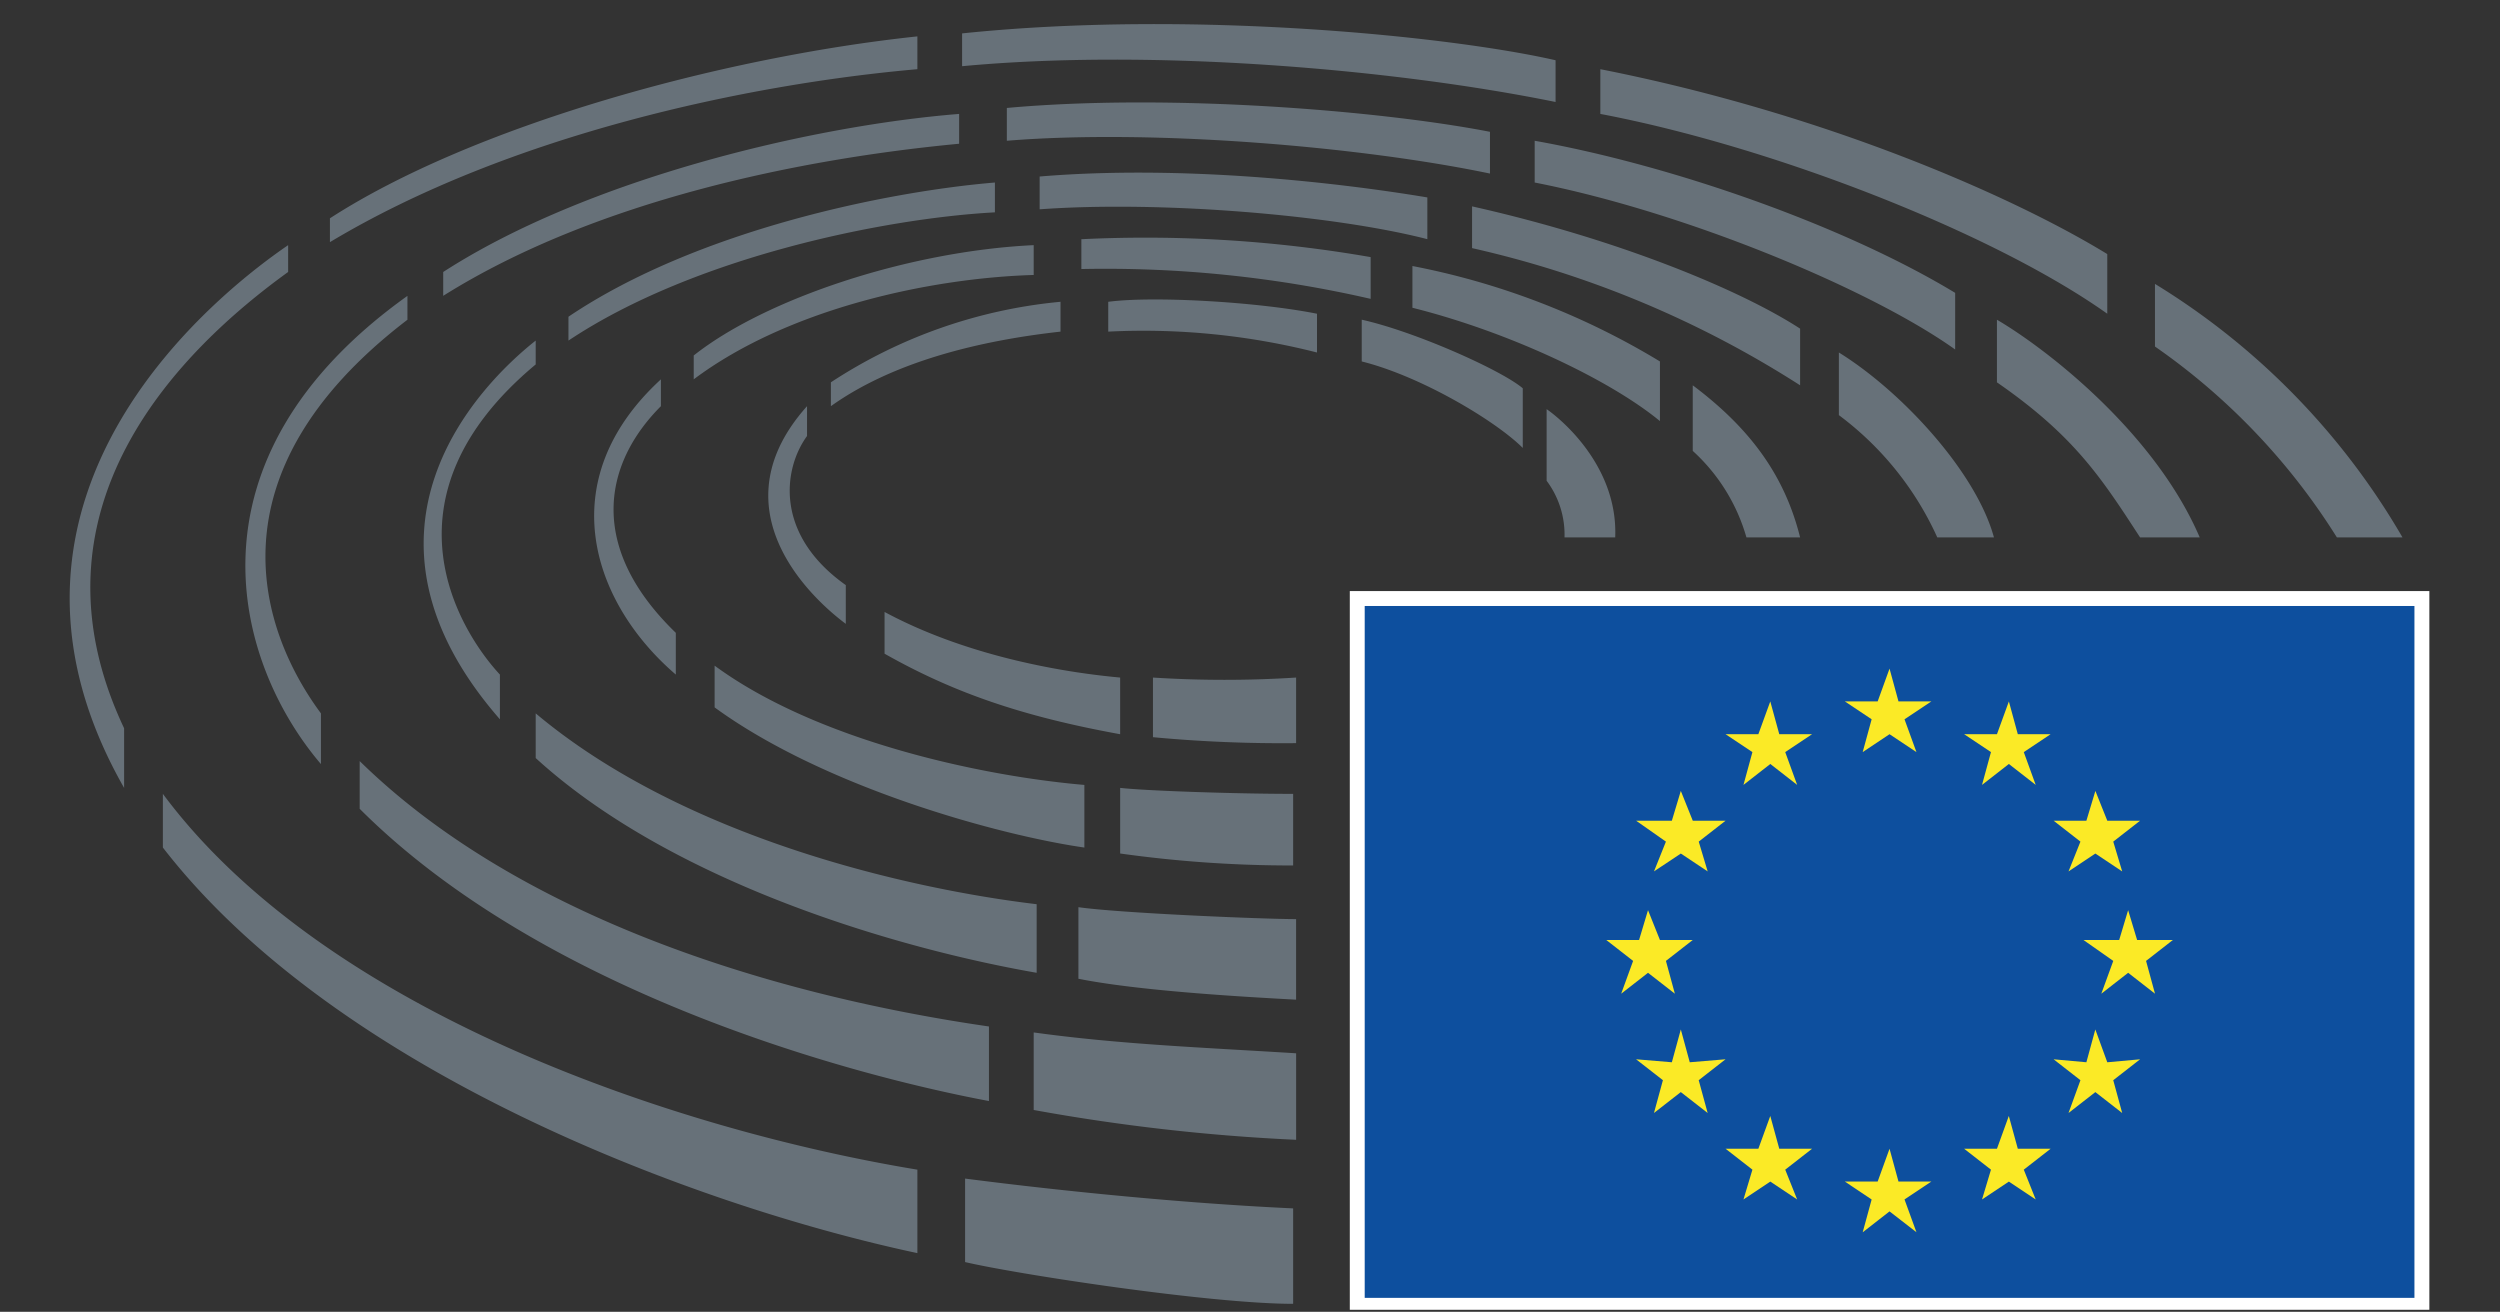
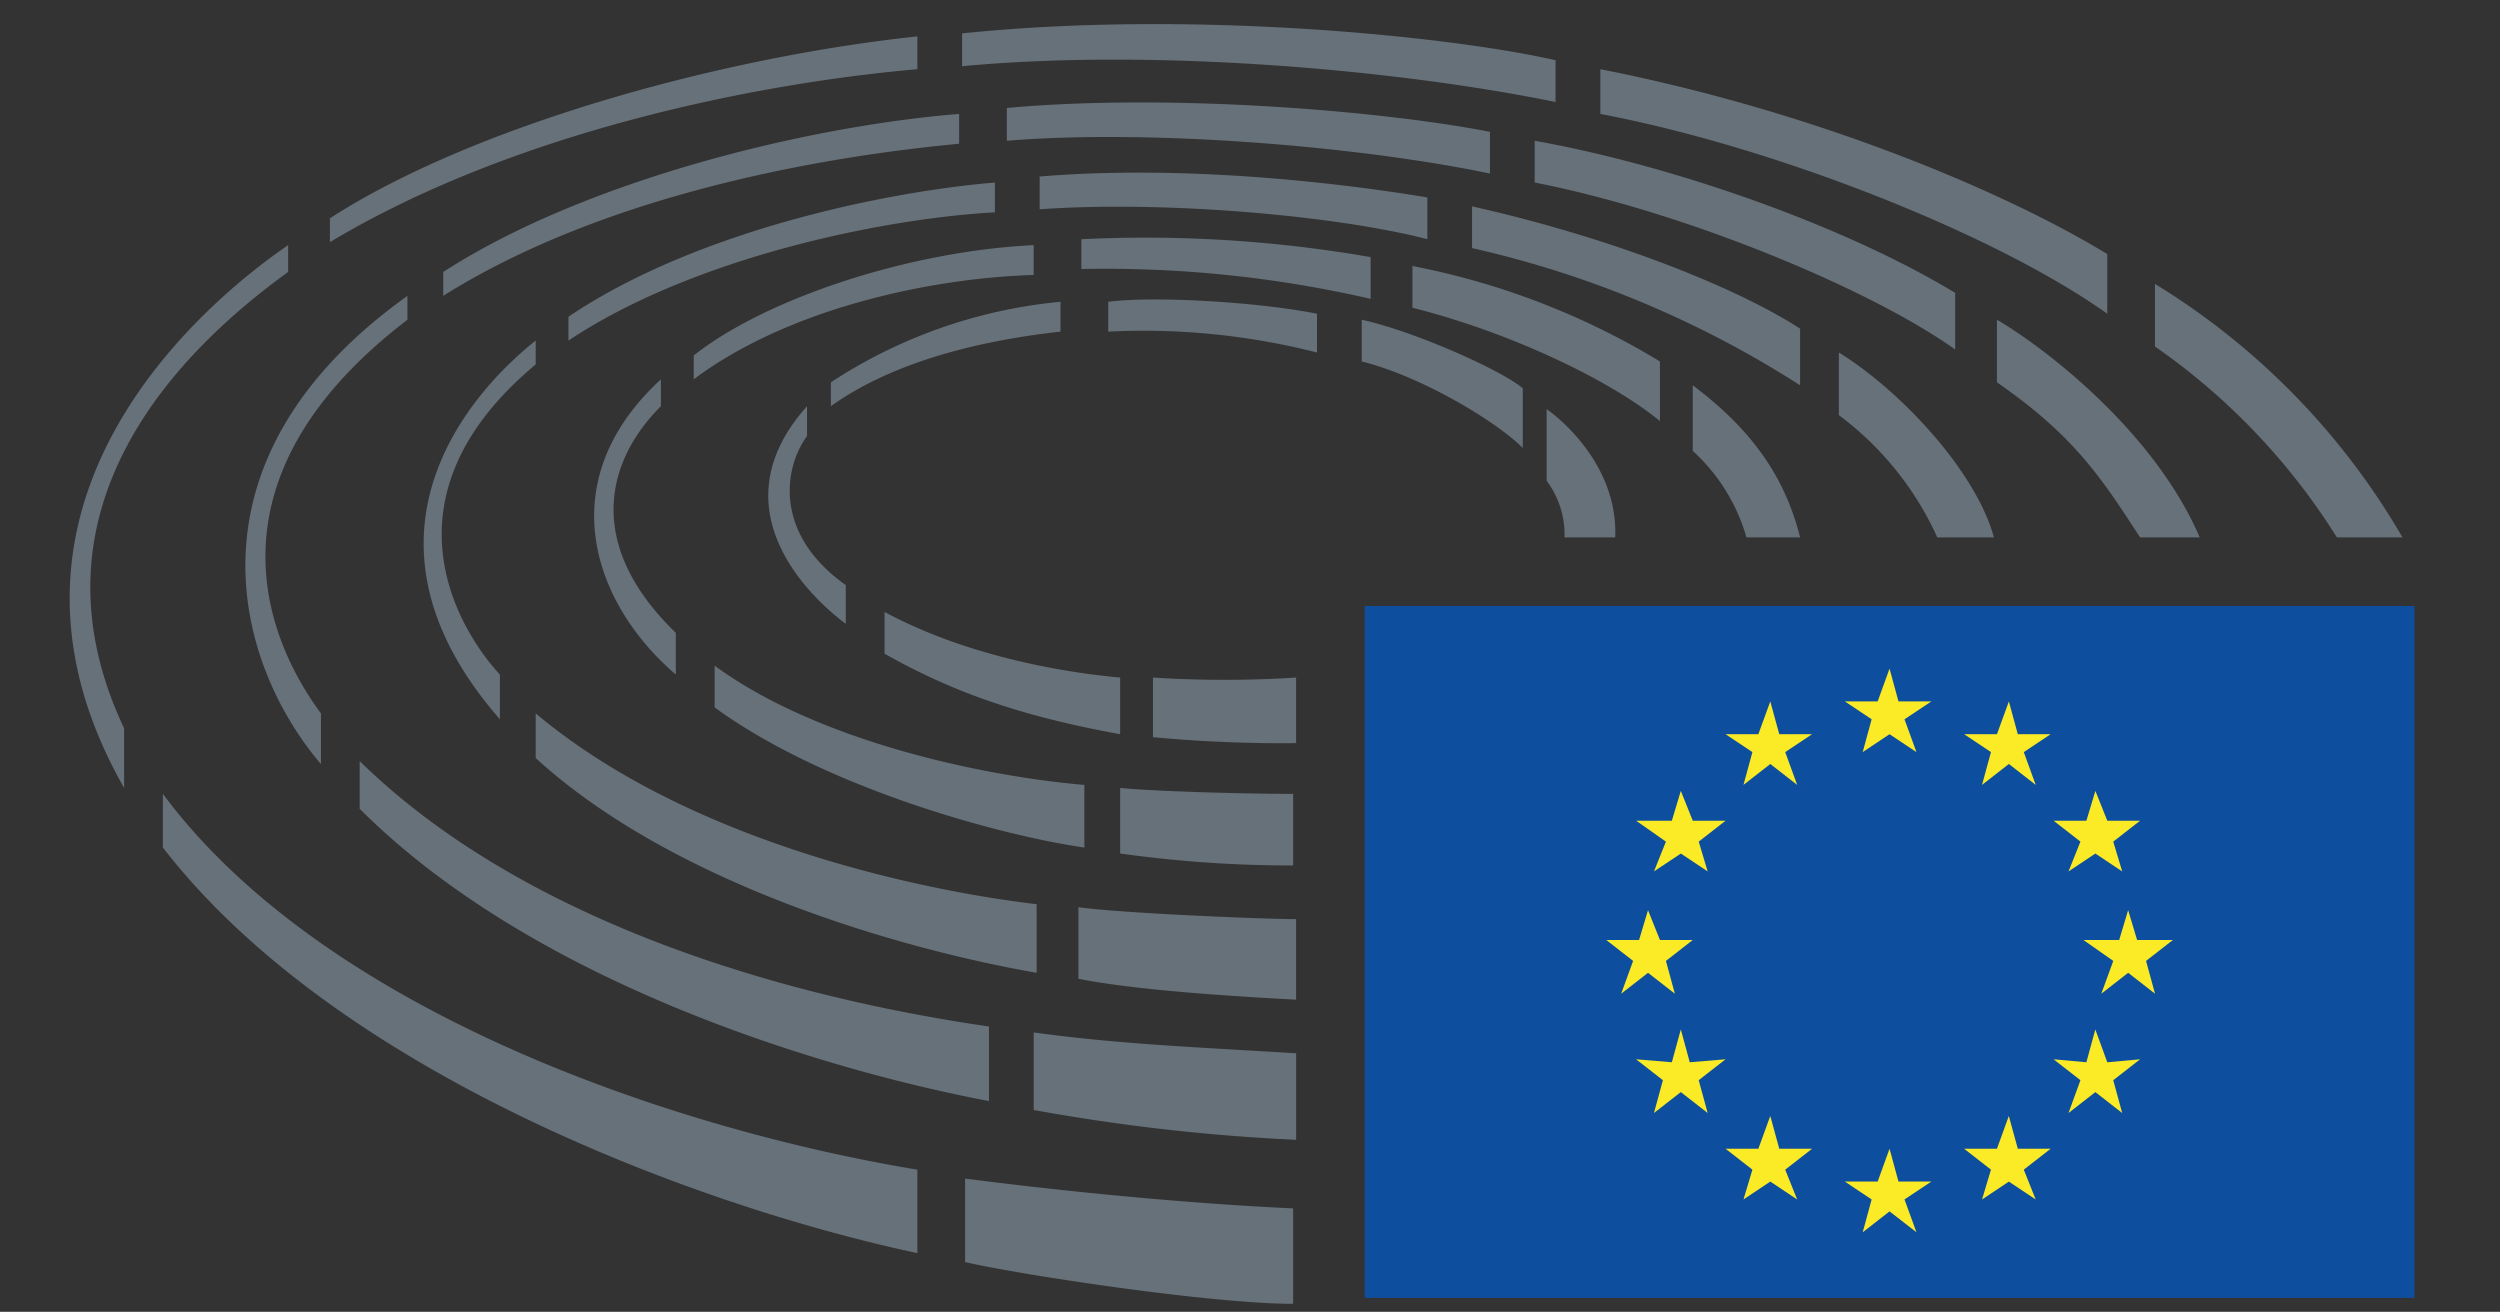
<svg xmlns="http://www.w3.org/2000/svg" width="263" height="138" viewBox="0 0 263 138">
  <rect x="0" y="0" width="263" height="138" fill="#333333" stroke="none" />
  <defs>
    <clipPath id="clip-path">
      <rect id="Rectangle_2110" data-name="Rectangle 2110" width="263" height="138" transform="translate(150 3297)" fill="#fff" stroke="#707070" stroke-width="1" />
    </clipPath>
  </defs>
  <g id="Mask_Group_8" data-name="Mask Group 8" transform="translate(-150 -3297)" clip-path="url(#clip-path)">
    <g id="ep-logo" transform="translate(157.331 3299.536)">
-       <path id="Path_1863" data-name="Path 1863" d="M43.8,19.5H157.369V95.108H43.8Z" transform="translate(90.868 40.145)" fill="#fff" />
      <path id="Path_1864" data-name="Path 1864" d="M44.3,20H154.732V92.785H44.3Z" transform="translate(91.936 41.214)" fill="#0d4f9e" />
      <path id="Path_1865" data-name="Path 1865" d="M82.2,22.1l.941,3.451H86.6l-2.824,1.882,1.255,3.451L82.2,29l-2.824,1.882.941-3.451L77.5,25.551h3.451Zm0,50.51.941,3.451H86.6l-2.824,1.882,1.255,3.451L82.2,79.2l-2.824,2.2.941-3.451L77.5,76.061h3.451ZM69.655,25.551,70.6,29h3.451l-2.824,1.882,1.255,3.451-2.824-2.2-2.824,2.2.941-3.451L64.949,29H68.4Zm-9.412,9.412L61.5,38.1h3.451l-2.824,2.2.941,3.137-2.824-1.882L57.42,43.433,58.675,40.3l-3.137-2.2H59.3ZM56.792,47.512l1.255,3.137H61.5l-2.824,2.2.941,3.451-2.824-2.2-2.824,2.2,1.255-3.451-2.824-2.2h3.451Zm3.451,12.549.941,3.451,3.765-.314-2.824,2.2.941,3.451-2.824-2.2-2.824,2.2.941-3.451-2.824-2.2,3.765.314Zm9.412,9.1L70.6,72.61h3.451l-2.824,2.2,1.255,3.137-2.824-1.882-2.824,1.882.941-3.137-2.824-2.2H68.4Zm25.1-43.608L93.5,29H90.047l2.824,1.882-.941,3.451,2.824-2.2,2.824,2.2-1.255-3.451L99.145,29H95.694Zm9.1,9.412L102.91,38.1H99.459l2.824,2.2-1.255,3.137,2.824-1.882,2.824,1.882-.941-3.137,2.824-2.2h-3.451ZM107.3,47.512l-.941,3.137H102.6l3.137,2.2L104.479,56.3l2.824-2.2,2.824,2.2-.941-3.451,2.824-2.2h-3.765Zm-3.451,12.549-.941,3.451L99.459,63.2l2.824,2.2-1.255,3.451,2.824-2.2,2.824,2.2-.941-3.451,2.824-2.2-3.451.314Zm-9.1,9.1L93.5,72.61H90.047l2.824,2.2-.941,3.137,2.824-1.882,2.824,1.882-1.255-3.137,2.824-2.2H95.694Z" transform="translate(109.248 45.702)" fill="#fbea26" />
      <path id="Path_1866" data-name="Path 1866" d="M153.739,45.074V38.8c-2.2-1.882-11.294-5.961-16.941-7.216v4.392c6.275,1.569,14.118,6.275,16.941,9.1Zm4.392,9.412h5.333c.314-7.843-6.275-12.863-7.216-13.49v7.529A9.47,9.47,0,0,1,158.131,54.486Zm13.49-16v6.9a19.532,19.532,0,0,1,5.647,9.1h5.647C181.347,48.212,177.9,43.192,171.621,38.486Zm-3.451,3.765V35.976a79.063,79.063,0,0,0-26.039-10.039v4.392C152.17,32.839,162.837,37.859,168.17,42.251Zm14.745-3.765V32.525c-6.275-4.078-19.137-9.412-34.51-12.863v4.392A107.706,107.706,0,0,1,182.915,38.486Zm4.078-3.451v6.588a32.97,32.97,0,0,1,10.353,12.863h5.961c-1.882-6.9-9.726-15.373-16.314-19.451Zm12.235-.314V28.761c-11.922-7.216-30.118-13.49-44.236-16v4.392C170.994,20.29,190.445,28.447,199.229,34.721ZM218.68,54.486h6.275c-4.706-10.98-16-19.765-21.333-22.9v6.588C211.778,43.819,214.6,48.212,218.68,54.486Zm-3.451-23.53V24.682C205.5,18.721,185.739,9.937,161.9,5.231V9.937C180.092,13.388,203.308,22.486,215.229,30.957Zm24.157,23.53h6.9a75.8,75.8,0,0,0-26.039-26.667v6.588a68.989,68.989,0,0,1,19.137,20.079ZM132.092,35.035V30.957c-6.275-1.255-17.255-1.882-21.961-1.255v3.137A73.983,73.983,0,0,1,132.092,35.035Zm-26.981-2.2V29.7a53.005,53.005,0,0,0-24.157,8.471v2.51C87.542,35.976,96.64,33.78,105.111,32.839ZM78.444,43.82V40.682c-10.667,11.922,2.824,21.961,4.078,22.9V59.506c-7.529-5.333-6.588-12.235-4.078-15.686ZM86.6,62.329v4.392c7.216,4.078,14.431,6.588,24.784,8.471V69.231C104.484,68.6,94.758,66.722,86.6,62.329Zm28.235,6.9v6.275a145.774,145.774,0,0,0,15.059.627v-6.9A118.211,118.211,0,0,1,114.837,69.231Zm22.9-39.843V25a138.09,138.09,0,0,0-30.432-1.882v3.137a124.326,124.326,0,0,1,30.432,3.137ZM107.621,87.114V80.526c-10.98-.941-28.235-4.706-38.9-12.549v4.392c11.608,8.471,30.118,13.49,38.9,14.745ZM64.64,68.918V64.526c-9.412-9.1-7.529-17.882-1.569-23.843V37.859C51.464,48.525,55.856,61.388,64.64,68.918Zm46.745,11.922v6.9A129.842,129.842,0,0,0,129.582,89V81.467C123.621,81.467,114.209,81.153,111.386,80.839ZM66.523,35.349v2.51c10.039-7.529,25.1-10.667,35.765-10.98V23.741C89.111,24.368,74.052,29.388,66.523,35.349ZM49.9,73V77.7C64.326,90.879,88.17,97.781,102.6,100.29V93.075C89.425,91.506,65.581,86.173,49.9,73Zm93.8-49.883V18.721c-9.412-1.569-25.726-3.451-40.785-2.2v3.451C115.778,19.035,133.974,20.6,143.7,23.113ZM106.993,93.388v7.529c6.275,1.255,16.941,1.882,22.9,2.2V94.643C126.445,94.643,111.386,94.016,106.993,93.388Zm-8.784-73.1V17.153c-11.294.941-31.373,5.02-44.863,14.118v2.51C66.523,25,86.6,20.917,98.209,20.29ZM49.9,36.29V33.78c-5.961,4.706-21.02,20.079-3.765,39.843V68.918C42.052,64.526,32.954,50.408,49.9,36.29ZM150.288,16.211V11.819c-11.294-2.2-33.569-4.078-50.824-2.51V12.76c15.373-1.255,37.334.627,50.824,3.451Zm-48,90.354v8.157a206.623,206.623,0,0,0,27.608,3.137v-9.1C119.856,108.134,111.386,107.82,102.288,106.565Zm-4.706,7.216v-7.843c-23.843-3.451-49.883-11.922-66.2-27.922v5.02C50.522,102.173,82.523,110.957,97.582,113.781ZM40.169,26.564v2.51c16-10.039,37.647-14.431,54.275-16V9.937c-15.686,1.255-39.216,6.9-54.275,16.628ZM27.307,78.33V73c-6.275-8.471-12.235-25.1,9.1-41.412v-2.51c-24.157,17.255-18.2,38.588-9.1,49.255ZM10.679,81.467v5.647c18.2,23.53,55.843,37.647,79.373,42.667V121C65.268,116.918,27.934,104.683,10.679,81.467ZM157.19,8.682V4.29c-10.98-2.51-38.275-5.333-62.432-2.824V4.917c20.079-1.882,45.49.314,62.432,3.765ZM90.052,5.231V1.78c-20.706,2.2-46.745,9.412-61.8,19.137v2.51C47.071,12.133,72.17,6.8,90.052,5.231Zm5.02,116.707v8.784c5.333,1.255,25.726,4.392,34.51,4.392V125.075c-13.49-.627-27.294-2.2-34.51-3.137ZM23.856,26.564V23.741C17.895,27.819-11.282,49.467,6.6,80.839V74.565C-4.38,51.349,12.561,34.721,23.856,26.564Z" transform="translate(-0.875 -0.488)" fill="#677179" />
    </g>
  </g>
</svg>